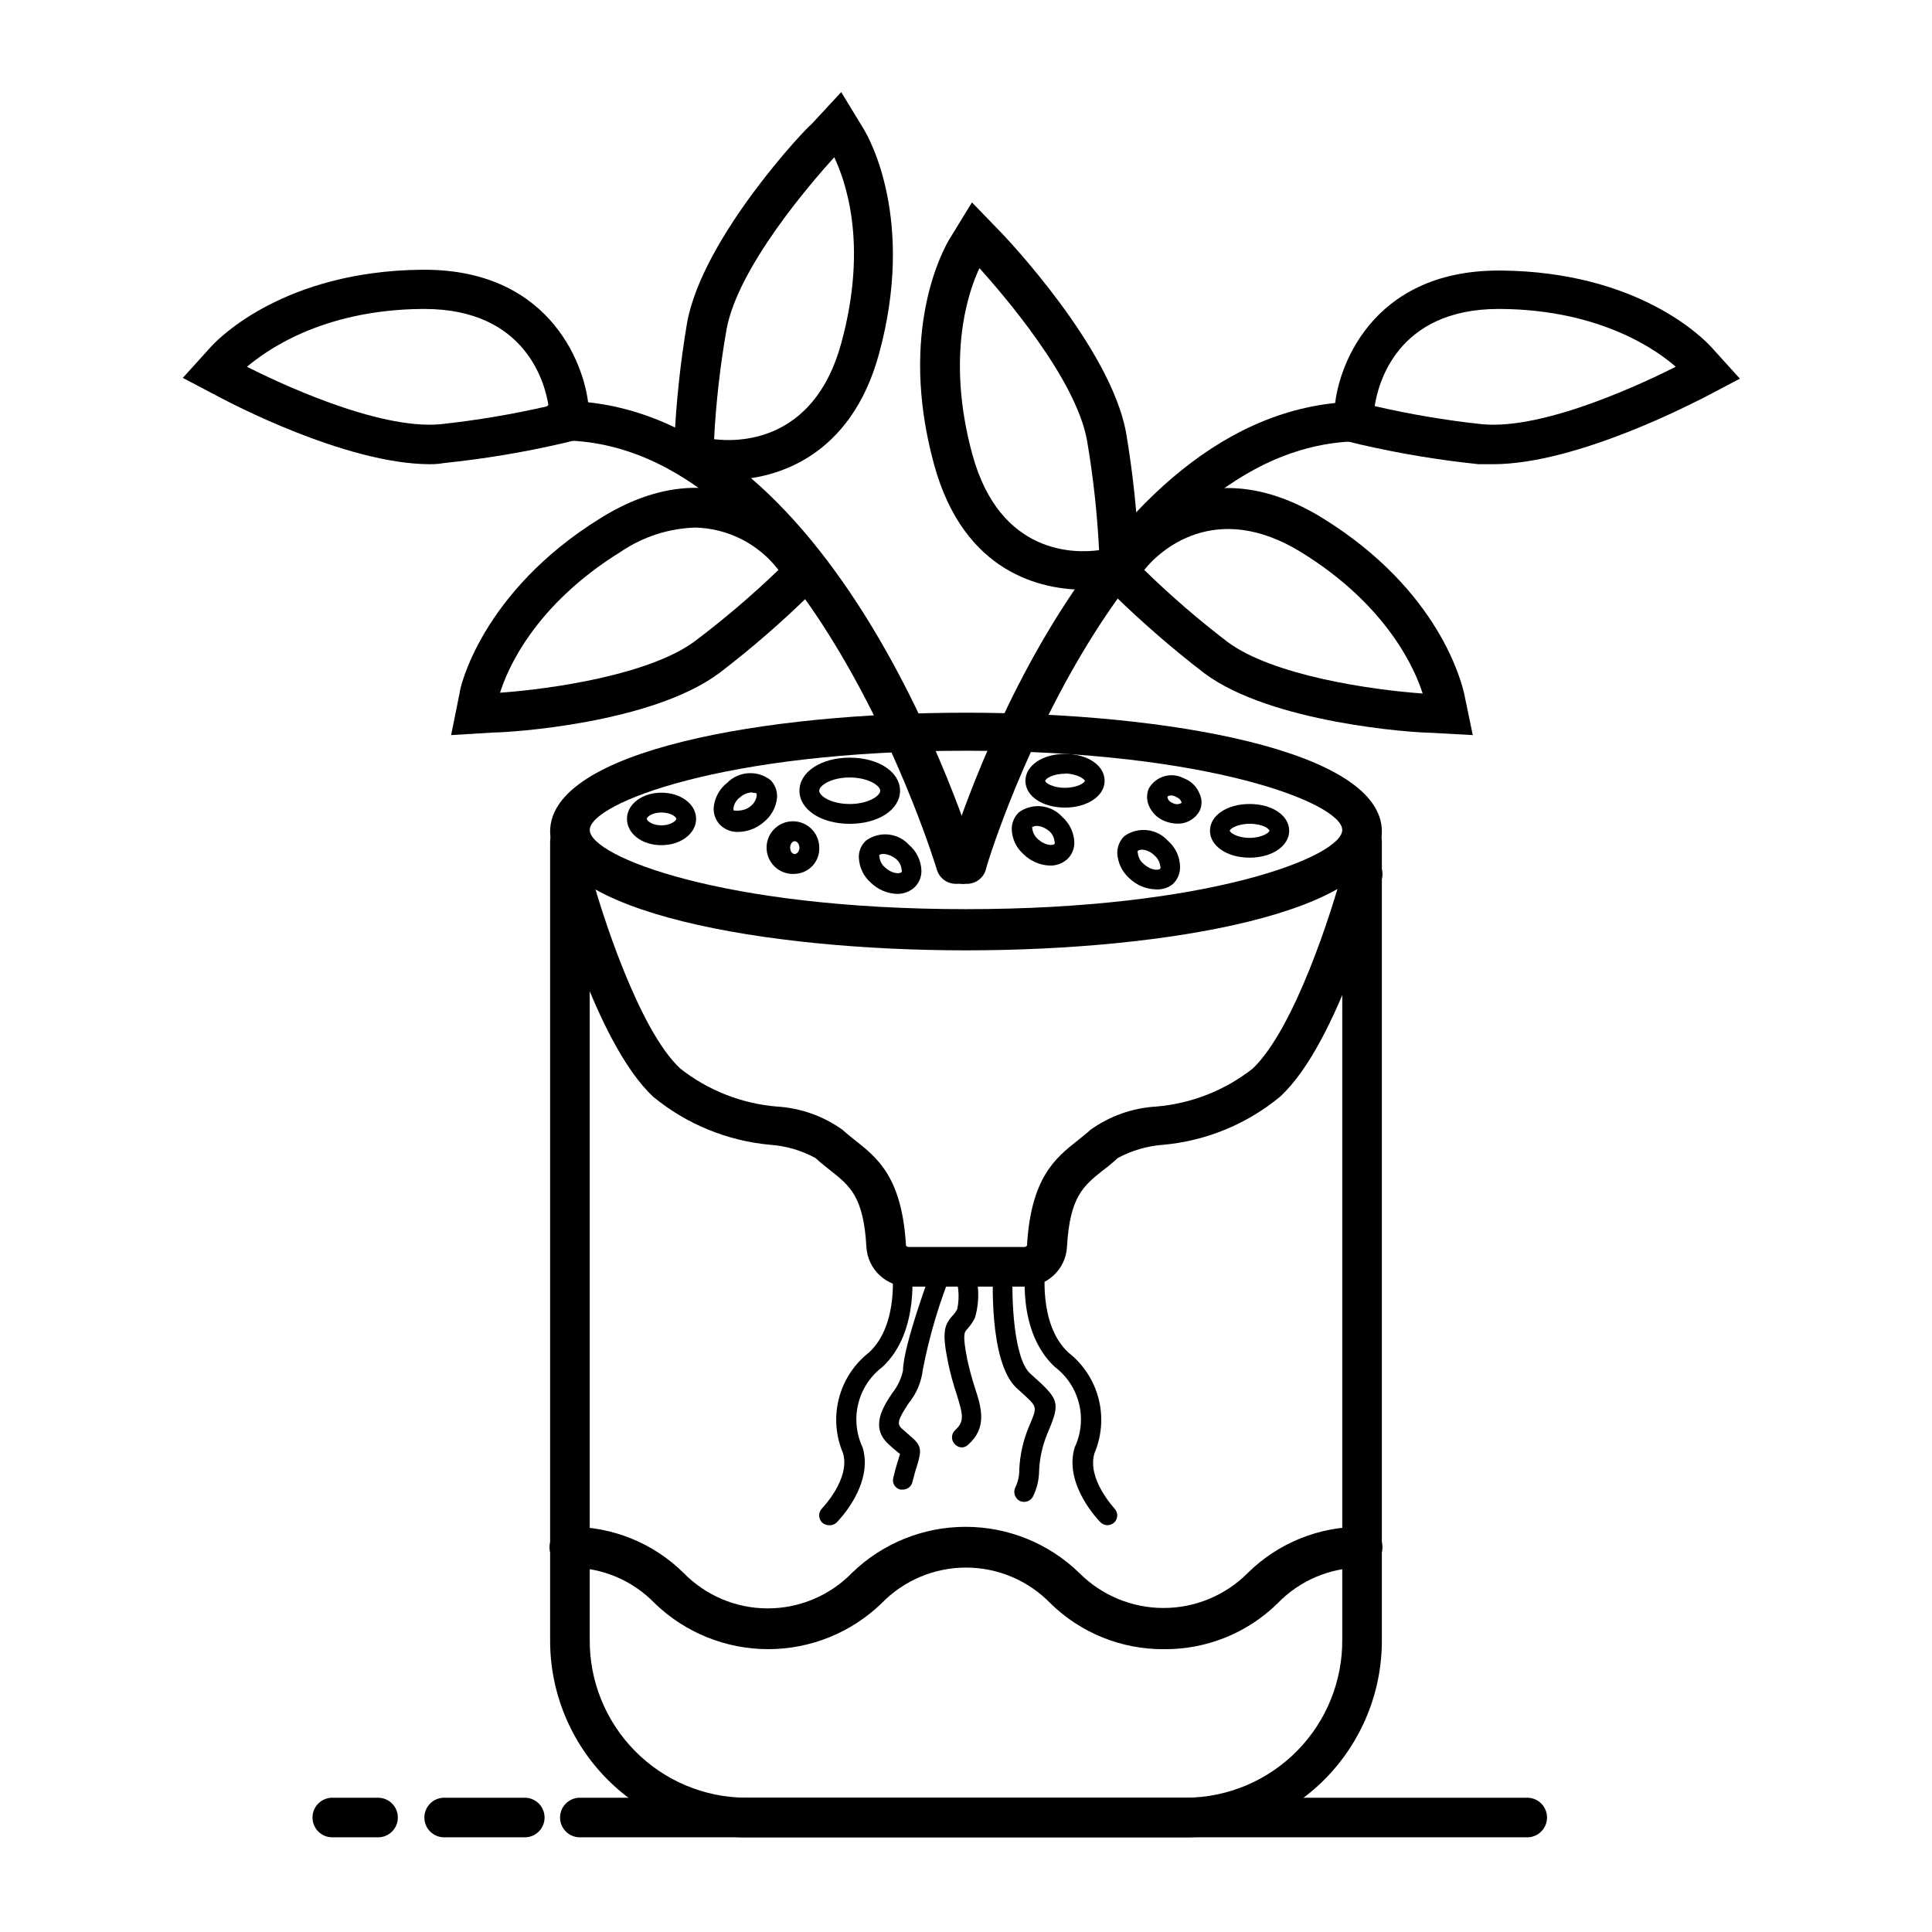
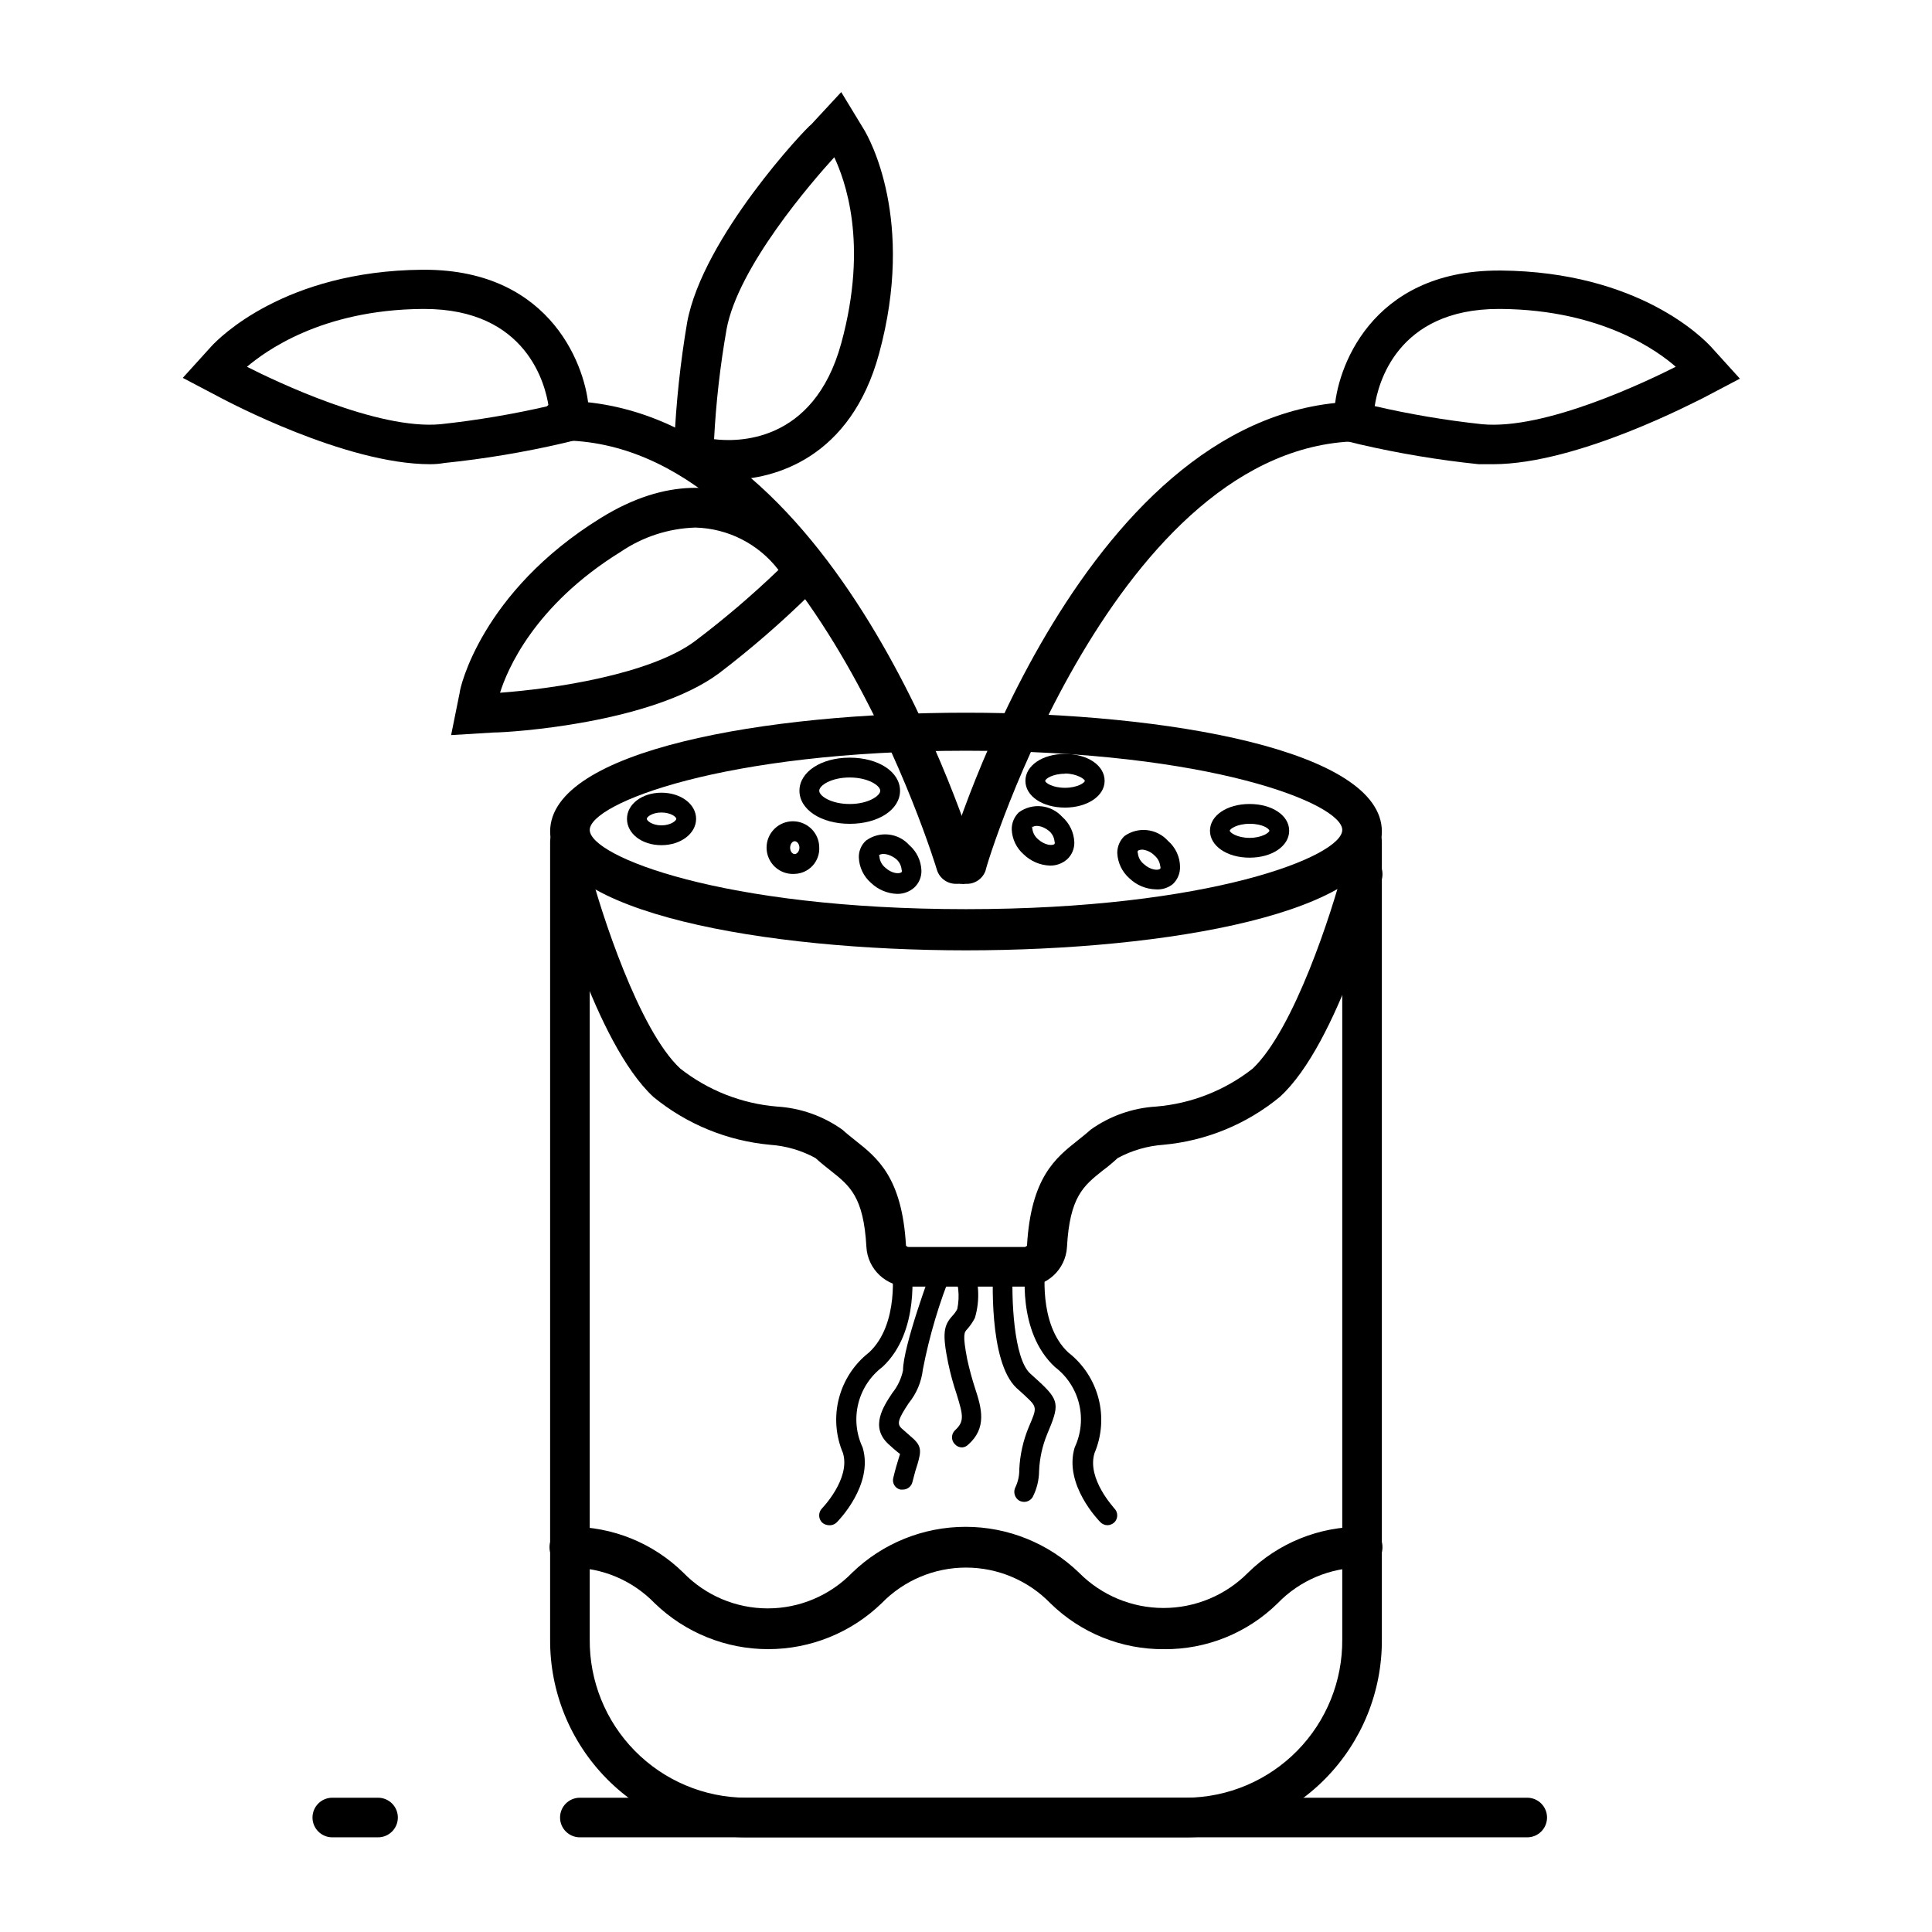
<svg xmlns="http://www.w3.org/2000/svg" fill="#000000" width="800px" height="800px" version="1.1" viewBox="144 144 512 512">
  <g>
    <path d="m539.65 267.02h-3.777c-10.598-1.098-21.113-2.852-31.488-5.25l-7.086-1.73 0.367-7.293c0.473-10.496 9.289-37.051 43.508-37.051l0.523-0.004c36.734 0.316 53.898 18.211 55.785 20.258l7.609 8.398-9.973 5.246c-1.258 0.523-32.902 17.426-55.469 17.426zm-31.488-15.43c9.41 2.18 18.945 3.793 28.551 4.828 16.742 1.625 43.77-11.387 51.379-15.219-4.41-3.887-19.367-15.117-46.395-15.324h-0.523c-27.133 0-32.016 20.098-32.855 25.715z" />
-     <path d="m534.3 338.81-11.336-0.629c-4.25 0-41.984-2.519-59.773-15.742l-0.004-0.004c-8.473-6.512-16.551-13.523-24.191-20.992l-5.246-5.246 4.039-6.035c0-0.316 20.992-30.91 56.785-8.816 31.016 19.207 36.734 43.609 37.418 46.34zm-87.066-43.77c6.961 6.785 14.32 13.145 22.043 19.051 11.859 8.871 37.785 12.699 51.746 13.699-1.891-5.984-9.078-23.145-32.066-37.367s-37.84-0.316-41.723 4.617z" />
-     <path d="m431.49 300.29c-11.285 0-32.066-4.199-39.988-33.324-9.656-35.426 2.676-57.203 4.094-59.566l5.984-9.762 7.918 8.188c1.156 1.207 28.758 30.23 32.906 52.742v0.004c1.805 10.605 2.945 21.312 3.41 32.062l0.316 7.242-7.086 1.68c-2.488 0.484-5.019 0.73-7.555 0.734zm-27.922-85.227c-2.731 5.719-9.027 23.145-1.891 49.332 7.348 26.977 27.605 26.238 33.586 25.402l0.004-0.004c-0.488-9.762-1.555-19.488-3.203-29.125-3.043-16.637-22.672-39.098-28.496-45.605z" />
    <path d="m458.41 630.91h-116.56c-13.879-0.012-27.176-5.559-36.945-15.41-9.773-9.852-15.215-23.191-15.117-37.07v-211.34c0-2.898 2.352-5.25 5.25-5.25 2.898 0 5.246 2.352 5.246 5.25v211.34c-0.098 11.059 4.207 21.695 11.969 29.574 7.758 7.875 18.332 12.344 29.387 12.41h116.77c11.047-0.082 21.605-4.555 29.352-12.43 7.75-7.875 12.047-18.508 11.949-29.555v-211.34c0-2.898 2.348-5.25 5.246-5.25 2.898 0 5.25 2.352 5.25 5.25v211.34c0.098 13.832-5.305 27.133-15.023 36.977-9.715 9.844-22.945 15.422-36.773 15.504z" />
    <path d="m400 395.85c-53.004 0-110.21-9.918-110.21-31.488 0-21.57 57.098-31.488 110.21-31.488s110.21 9.918 110.21 31.488c0 21.57-57.047 31.488-110.21 31.488zm0-52.898c-64.445 0-99.711 14.012-99.711 20.992 0 6.981 35.16 20.992 99.711 20.992s99.711-14.012 99.711-20.992c0-6.981-35.109-20.992-99.711-20.992z" />
    <path d="m400 378.22c-0.488 0.078-0.984 0.078-1.473 0-2.758-0.832-4.328-3.738-3.516-6.508 1.469-5.246 36.734-121.28 109.89-121.28 2.898 0 5.25 2.352 5.25 5.25 0 2.898-2.352 5.246-5.25 5.246-65.18 0-99.711 112.62-99.711 113.78-0.766 2.191-2.879 3.621-5.195 3.516z" />
    <path d="m257.99 267.02c-22.566 0-54.16-16.898-55.578-17.633l-9.973-5.246 7.609-8.398c1.891-2.047 19.312-19.941 55.84-20.258h0.578c34.27 0 43.035 26.711 43.559 37.051l0.262 7.188-7.086 1.73h0.004c-10.379 2.406-20.895 4.16-31.488 5.25-1.156 0.211-2.398 0.316-3.727 0.316zm-48.543-25.82c7.559 3.832 34.586 16.793 51.324 15.219 9.621-1.039 19.172-2.648 28.602-4.828-0.84-5.562-5.719-25.715-32.906-25.715h-0.523c-26.977 0.207-41.879 11.438-46.5 15.324z" />
    <path d="m263.55 338.81 2.258-11.18c0-1.102 5.668-26.711 37.367-46.34 35.633-22.094 56.625 8.5 56.836 8.816l4.039 6.035-5.246 5.246h-0.004c-7.617 7.496-15.699 14.508-24.191 20.992-17.949 13.383-55.578 15.742-59.773 15.742zm64.707-55c-7.051 0.219-13.895 2.441-19.73 6.402-23.09 14.273-30.176 31.488-32.012 37.367 13.961-0.996 39.832-4.828 51.691-13.699 7.731-5.836 15.109-12.129 22.094-18.84-5.269-6.887-13.375-11.016-22.043-11.23z" />
    <path d="m337.02 271.16c-2.488 0.031-4.973-0.234-7.402-0.789l-7.242-1.574 0.316-7.348 5.246 0.262-5.246-0.316v0.004c0.477-10.715 1.617-21.387 3.41-31.961 4.144-22.516 31.488-51.535 32.906-52.48l7.926-8.555 5.93 9.762c1.469 2.363 13.75 24.141 4.094 59.566-7.453 27.445-27.449 33.43-39.938 33.43zm-8.922-9.5m5.246-1.258c5.562 0.684 26.238 1.418 33.586-25.402 7.348-26.816 0.84-43.559-1.836-49.332-5.879 6.453-25.504 29.023-28.551 45.605h0.004c-1.695 9.633-2.801 19.359-3.309 29.129z" />
    <path d="m397.53 378.22c-2.394 0.102-4.555-1.43-5.246-3.727-0.316-1.156-34.688-113.78-99.711-113.78h-0.004c-2.898 0-5.246-2.348-5.246-5.246s2.348-5.25 5.246-5.25c73 0 108.48 116.3 110.21 121.28h0.004c0.387 1.34 0.23 2.773-0.438 3.996-0.668 1.219-1.797 2.125-3.133 2.512-0.543 0.172-1.109 0.242-1.68 0.211z" />
    <path d="m415.43 484.96h-30.594c-5.949 0.066-10.895-4.559-11.23-10.496-0.734-13.328-4.41-16.215-9.445-20.203-1.312-1.051-2.676-2.098-4.039-3.359l-0.004-0.004c-3.707-2.023-7.805-3.223-12.02-3.516-11.359-1.039-22.145-5.461-30.961-12.699-15.48-14.379-26.504-56.152-26.977-57.727-0.453-1.375-0.32-2.875 0.367-4.148 0.691-1.273 1.875-2.207 3.277-2.574 1.398-0.371 2.887-0.148 4.117 0.621 1.227 0.766 2.086 2.004 2.367 3.426 2.938 11.285 13.016 42.719 23.984 52.898 7.367 5.793 16.27 9.297 25.609 10.074 6.254 0.371 12.277 2.5 17.371 6.141 1.156 1.051 2.309 1.941 3.41 2.832 5.824 4.617 12.387 9.762 13.434 27.867l0.004 0.004c0.164 0.242 0.441 0.379 0.734 0.367h30.598-0.004c0.293 0.012 0.574-0.125 0.738-0.367 1.051-18.105 7.609-23.25 13.434-27.867 1.102-0.891 2.258-1.785 3.41-2.832v-0.004c5.098-3.641 11.117-5.769 17.371-6.141 9.34-0.777 18.246-4.281 25.609-10.074 11.02-10.496 20.992-41.617 23.93-52.898h0.004c0.742-2.797 3.606-4.461 6.402-3.727 1.371 0.32 2.555 1.18 3.285 2.387 0.73 1.203 0.945 2.648 0.598 4.016-0.473 1.785-11.492 43.559-27.027 57.727-8.793 7.246-19.566 11.672-30.91 12.699-4.227 0.305-8.344 1.504-12.07 3.516-1.285 1.195-2.633 2.316-4.043 3.359-4.984 3.988-8.66 6.875-9.395 20.203v0.004c-0.336 5.977-5.348 10.617-11.336 10.496z" />
    <path d="m452.48 581.05c-11.258 0.086-22.09-4.293-30.125-12.176-5.871-6.039-13.934-9.449-22.355-9.449-8.426 0-16.488 3.41-22.359 9.449-8.062 7.805-18.848 12.168-30.07 12.168-11.223 0-22.004-4.363-30.07-12.168-5.887-6.082-14-9.492-22.461-9.445-2.984 0-5.406-2.422-5.406-5.406s2.422-5.406 5.406-5.406c11.238-0.082 22.055 4.297 30.07 12.176 5.871 6.043 13.934 9.449 22.355 9.449s16.488-3.406 22.359-9.449c8.062-7.805 18.848-12.168 30.07-12.168 11.223 0 22.004 4.363 30.07 12.168 5.914 5.977 13.973 9.34 22.383 9.34s16.469-3.363 22.383-9.34c8.055-7.918 18.934-12.297 30.227-12.176 2.988 0 5.406 2.422 5.406 5.406s-2.418 5.406-5.406 5.406c-8.426-0.02-16.496 3.391-22.355 9.445-8.027 7.894-18.863 12.273-30.121 12.176z" />
    <path d="m363.68 548.2c-0.684-0.016-1.336-0.277-1.84-0.734-1.004-1.039-1.004-2.688 0-3.727 0 0 7.609-7.82 5.562-14.641h0.004c-1.949-4.582-2.332-9.68-1.086-14.5 1.242-4.816 4.039-9.094 7.961-12.16 8.188-7.559 6.141-22.516 6.086-22.672-0.156-1.426 0.84-2.723 2.258-2.941 1.414-0.188 2.723 0.793 2.938 2.207 0 0.734 2.465 17.789-7.715 27.238v-0.004c-3.184 2.414-5.445 5.848-6.398 9.727-0.957 3.879-0.551 7.965 1.152 11.582 2.992 9.867-6.453 19.469-6.824 19.836-0.551 0.559-1.316 0.848-2.098 0.789z" />
    <path d="m437.52 548.2c-0.711-0.004-1.391-0.285-1.891-0.789-0.367-0.367-9.812-9.973-6.824-19.836 1.703-3.617 2.109-7.703 1.152-11.582-0.953-3.879-3.215-7.312-6.398-9.727-10.18-9.445-7.82-26.238-7.715-27.238v0.004c0.215-1.414 1.523-2.394 2.938-2.207 1.434 0.191 2.445 1.508 2.258 2.941 0 0-2.047 15.113 6.086 22.672 3.93 3.059 6.738 7.332 7.992 12.152s0.879 9.918-1.062 14.508c-2.098 6.824 5.246 14.535 5.246 14.641 0.5 0.492 0.777 1.164 0.777 1.863s-0.277 1.371-0.777 1.863c-0.488 0.445-1.121 0.707-1.781 0.734z" />
    <path d="m383.26 538.76h-0.629c-0.68-0.148-1.27-0.57-1.629-1.168-0.355-0.598-0.453-1.312-0.262-1.984 0.523-2.203 0.996-3.777 1.363-4.934l0.418-1.363-0.629-0.473c-0.629-0.523-1.469-1.207-2.465-2.152-4.934-4.566-1.312-9.973 1.051-13.539 1.402-1.742 2.375-3.793 2.832-5.981 0-6.352 7.348-26.238 8.188-28.285v-0.004c0.184-0.723 0.668-1.336 1.328-1.68 0.664-0.348 1.441-0.395 2.141-0.133 0.699 0.266 1.254 0.812 1.523 1.508 0.27 0.699 0.23 1.477-0.109 2.144-3.469 8.465-6.086 17.254-7.82 26.238-0.367 3.25-1.66 6.328-3.727 8.867-2.887 4.356-3.203 5.562-1.836 6.769 1.363 1.207 1.68 1.469 2.203 1.941 3.043 2.519 3.043 3.727 1.941 7.504-0.367 1.051-0.789 2.519-1.312 4.617v0.004c-0.25 1.223-1.324 2.102-2.57 2.102z" />
    <path d="m398.95 527.58c-0.723 0.004-1.41-0.301-1.891-0.84-0.492-0.484-0.77-1.145-0.77-1.836s0.277-1.355 0.77-1.836c2.57-2.363 2.203-3.938 0.473-9.551v-0.004c-0.918-2.715-1.668-5.484-2.258-8.289-1.625-7.926-1.156-9.973 1.102-12.492h0.004c0.527-0.543 0.969-1.16 1.309-1.836 0.715-3.441 0.328-7.023-1.102-10.234-0.25-0.652-0.23-1.379 0.055-2.019s0.812-1.141 1.469-1.391c1.363-0.523 2.891 0.16 3.41 1.52 1.957 4.586 2.254 9.707 0.84 14.484-0.551 1.082-1.238 2.086-2.047 2.992-0.789 0.84-1.258 1.363 0 7.926 0.57 2.621 1.27 5.215 2.102 7.766 1.73 5.246 3.203 10.496-1.891 14.957-0.426 0.41-0.984 0.652-1.574 0.684z" />
    <path d="m415.43 542.01c-0.453 0-0.906-0.109-1.309-0.316-1.242-0.75-1.684-2.34-1-3.621 0.688-1.461 1.031-3.059 1-4.672 0.18-3.859 1.031-7.66 2.516-11.23 2.258-5.246 2.258-5.246-0.996-8.293-0.629-0.629-1.418-1.258-2.258-2.047-7.453-6.981-6.297-29.965-6.141-32.59h0.004c0.008-0.707 0.316-1.375 0.848-1.844 0.527-0.469 1.23-0.695 1.934-0.621 1.43 0.113 2.504 1.352 2.414 2.781-0.523 8.871 0.262 24.402 4.512 28.391l2.203 1.996c5.719 5.246 5.617 6.402 2.309 14.223h0.004c-1.254 3.07-1.965 6.34-2.102 9.656-0.02 2.391-0.594 4.742-1.68 6.875-0.465 0.805-1.324 1.305-2.258 1.312z" />
    <path d="m475.15 371.29c-5.984 0-10.496-3.098-10.496-7.137s4.512-7.086 10.496-7.086c5.984 0 10.496 3.043 10.496 7.086 0 4.039-4.512 7.137-10.496 7.137zm0-8.973c-3.305 0-5.246 1.363-5.246 1.836s1.941 1.891 5.246 1.891c3.305 0 5.246-1.418 5.246-1.891 0.004-0.473-1.676-1.84-5.246-1.84z" />
    <path d="m426.24 358.02c-5.984 0-10.496-3.043-10.496-7.086 0-4.039 4.512-7.137 10.496-7.137s10.496 3.043 10.496 7.137-4.723 7.086-10.496 7.086zm0-8.973c-3.305 0-5.246 1.363-5.246 1.891 0 0.523 1.941 1.836 5.246 1.836 3.305 0 5.246-1.363 5.246-1.836 0.004-0.477-2.203-1.945-5.246-1.945z" />
    <path d="m369.19 362.32c-7.609 0-13.328-3.777-13.328-8.766 0-4.984 5.719-8.766 13.328-8.766s13.328 3.777 13.328 8.766c0.004 4.988-5.719 8.766-13.328 8.766zm0-12.281c-4.879 0-8.082 2.098-8.082 3.516s3.203 3.516 8.082 3.516 8.082-2.152 8.082-3.516-3.199-3.512-8.082-3.512z" />
    <path d="m319.29 367.98c-5.246 0-9.133-3.098-9.133-6.981 0-3.883 3.988-6.926 9.133-6.926 5.144 0 9.184 3.043 9.184 6.926 0 3.887-4.043 6.981-9.184 6.981zm0-8.66c-2.414 0-3.883 1.156-3.883 1.68 0 0.523 1.469 1.73 3.883 1.73 2.414 0 3.938-1.207 3.938-1.73-0.004-0.523-1.473-1.676-3.938-1.676z" />
-     <path d="m339.64 364.47c-1.801 0.066-3.547-0.617-4.828-1.887-1.168-1.223-1.777-2.879-1.676-4.566 0.234-2.586 1.527-4.957 3.566-6.562 3.109-3.141 8.086-3.434 11.547-0.68 1.168 1.223 1.777 2.875 1.68 4.566-0.238 2.582-1.531 4.953-3.57 6.559-1.867 1.621-4.246 2.531-6.719 2.57zm3.777-10.496h0.004c-1.246 0.043-2.438 0.527-3.359 1.367-0.906 0.668-1.512 1.668-1.68 2.781v0.629c0 0.051 2.625 0.473 4.461-1.051 0.906-0.668 1.512-1.668 1.68-2.781v-0.629c-0.336-0.18-0.727-0.238-1.102-0.16z" />
    <path d="m381.73 380.89c-2.594-0.09-5.059-1.137-6.926-2.938-1.953-1.699-3.109-4.133-3.203-6.719-0.047-1.691 0.645-3.316 1.891-4.461 3.57-2.609 8.543-2.09 11.492 1.207 1.953 1.699 3.113 4.133 3.203 6.719 0.047 1.707-0.641 3.352-1.891 4.512-1.258 1.113-2.887 1.711-4.566 1.68zm-4.672-10.496h0.004c-0.09 0.203-0.09 0.43 0 0.633 0.094 1.125 0.645 2.168 1.52 2.883 1.68 1.574 3.727 1.785 4.356 1.207 0.09-0.199 0.09-0.426 0-0.629-0.098-1.129-0.645-2.168-1.52-2.887-1.734-1.363-3.781-1.574-4.356-0.996z" />
    <path d="m422.25 373.39c-2.594-0.09-5.062-1.137-6.926-2.938-1.949-1.68-3.109-4.094-3.203-6.664-0.023-1.703 0.66-3.336 1.891-4.516 3.578-2.586 8.527-2.066 11.492 1.207 1.941 1.707 3.098 4.137 3.203 6.719 0.047 1.707-0.641 3.352-1.891 4.512-1.258 1.113-2.887 1.711-4.566 1.68zm-4.672-10.496c-0.094 0.219-0.094 0.465 0 0.684 0.125 1.105 0.668 2.121 1.523 2.832 1.73 1.574 3.777 1.785 4.356 1.258v0.004c0.098-0.219 0.098-0.465 0-0.684-0.098-1.113-0.648-2.137-1.523-2.832-1.73-1.418-3.777-1.574-4.356-0.895z" />
    <path d="m450.27 379.69c-2.586-0.074-5.051-1.102-6.926-2.887-1.953-1.703-3.125-4.129-3.254-6.715-0.023-1.703 0.66-3.336 1.891-4.516 3.606-2.578 8.578-2.039 11.543 1.262 2.016 1.738 3.184 4.266 3.203 6.926 0.023 1.703-0.664 3.336-1.891 4.516-1.285 1.039-2.918 1.543-4.566 1.414zm-3.727-10.496c-0.352-0.016-0.699 0.078-0.996 0.262-0.098 0.219-0.098 0.469 0 0.684 0.125 1.117 0.691 2.141 1.574 2.836 1.68 1.574 3.727 1.785 4.356 1.258 0.098-0.219 0.098-0.465 0-0.684-0.121-1.105-0.668-2.121-1.52-2.832-0.906-0.93-2.121-1.488-3.414-1.574z" />
-     <path d="m354.6 375.59c-2.848 0.195-5.527-1.367-6.762-3.941-1.234-2.574-0.781-5.641 1.152-7.742 1.93-2.102 4.949-2.816 7.617-1.805s4.453 3.551 4.5 6.406c0.102 1.809-0.535 3.578-1.758 4.914-1.227 1.332-2.938 2.117-4.75 2.168zm0-8.66c-0.629 0-1.207 0.789-1.207 1.73 0 0.945 0.578 1.68 1.207 1.68 0.629 0 1.258-0.789 1.258-1.68 0.004-0.887-0.574-1.727-1.258-1.727z" />
-     <path d="m455.89 362.27c-1.117-0.031-2.219-0.262-3.254-0.684-1.902-0.754-3.418-2.25-4.199-4.144-0.602-1.426-0.602-3.035 0-4.461 1.84-3.281 5.965-4.492 9.289-2.731 1.926 0.727 3.449 2.231 4.199 4.148 0.664 1.41 0.664 3.047 0 4.461-1.188 2.203-3.535 3.527-6.035 3.41zm-1.258-7.453c-0.684 0-1.156 0-1.258 0.473h-0.004c0.156 0.684 0.652 1.238 1.312 1.469 0.754 0.477 1.711 0.477 2.465 0-0.156-0.68-0.652-1.234-1.312-1.469-0.359-0.246-0.773-0.406-1.207-0.473z" />
+     <path d="m354.6 375.59c-2.848 0.195-5.527-1.367-6.762-3.941-1.234-2.574-0.781-5.641 1.152-7.742 1.93-2.102 4.949-2.816 7.617-1.805s4.453 3.551 4.5 6.406c0.102 1.809-0.535 3.578-1.758 4.914-1.227 1.332-2.938 2.117-4.75 2.168zm0-8.66c-0.629 0-1.207 0.789-1.207 1.73 0 0.945 0.578 1.68 1.207 1.68 0.629 0 1.258-0.789 1.258-1.68 0.004-0.887-0.574-1.727-1.258-1.727" />
    <path d="m548.73 630.91h-251.06c-2.898 0-5.25-2.348-5.25-5.246 0-2.898 2.352-5.25 5.25-5.25h251.06c2.898 0 5.25 2.352 5.25 5.25 0 2.898-2.352 5.246-5.25 5.246z" />
-     <path d="m283.07 630.91h-21.359c-2.898 0-5.25-2.348-5.25-5.246 0-2.898 2.352-5.25 5.25-5.25h21.359c2.898 0 5.246 2.352 5.246 5.25 0 2.898-2.348 5.246-5.246 5.246z" />
    <path d="m244.24 630.91h-12.176c-2.898 0-5.25-2.348-5.25-5.246 0-2.898 2.352-5.25 5.25-5.25h12.121c2.898 0 5.25 2.352 5.25 5.25 0 2.898-2.352 5.246-5.25 5.246z" />
  </g>
</svg>